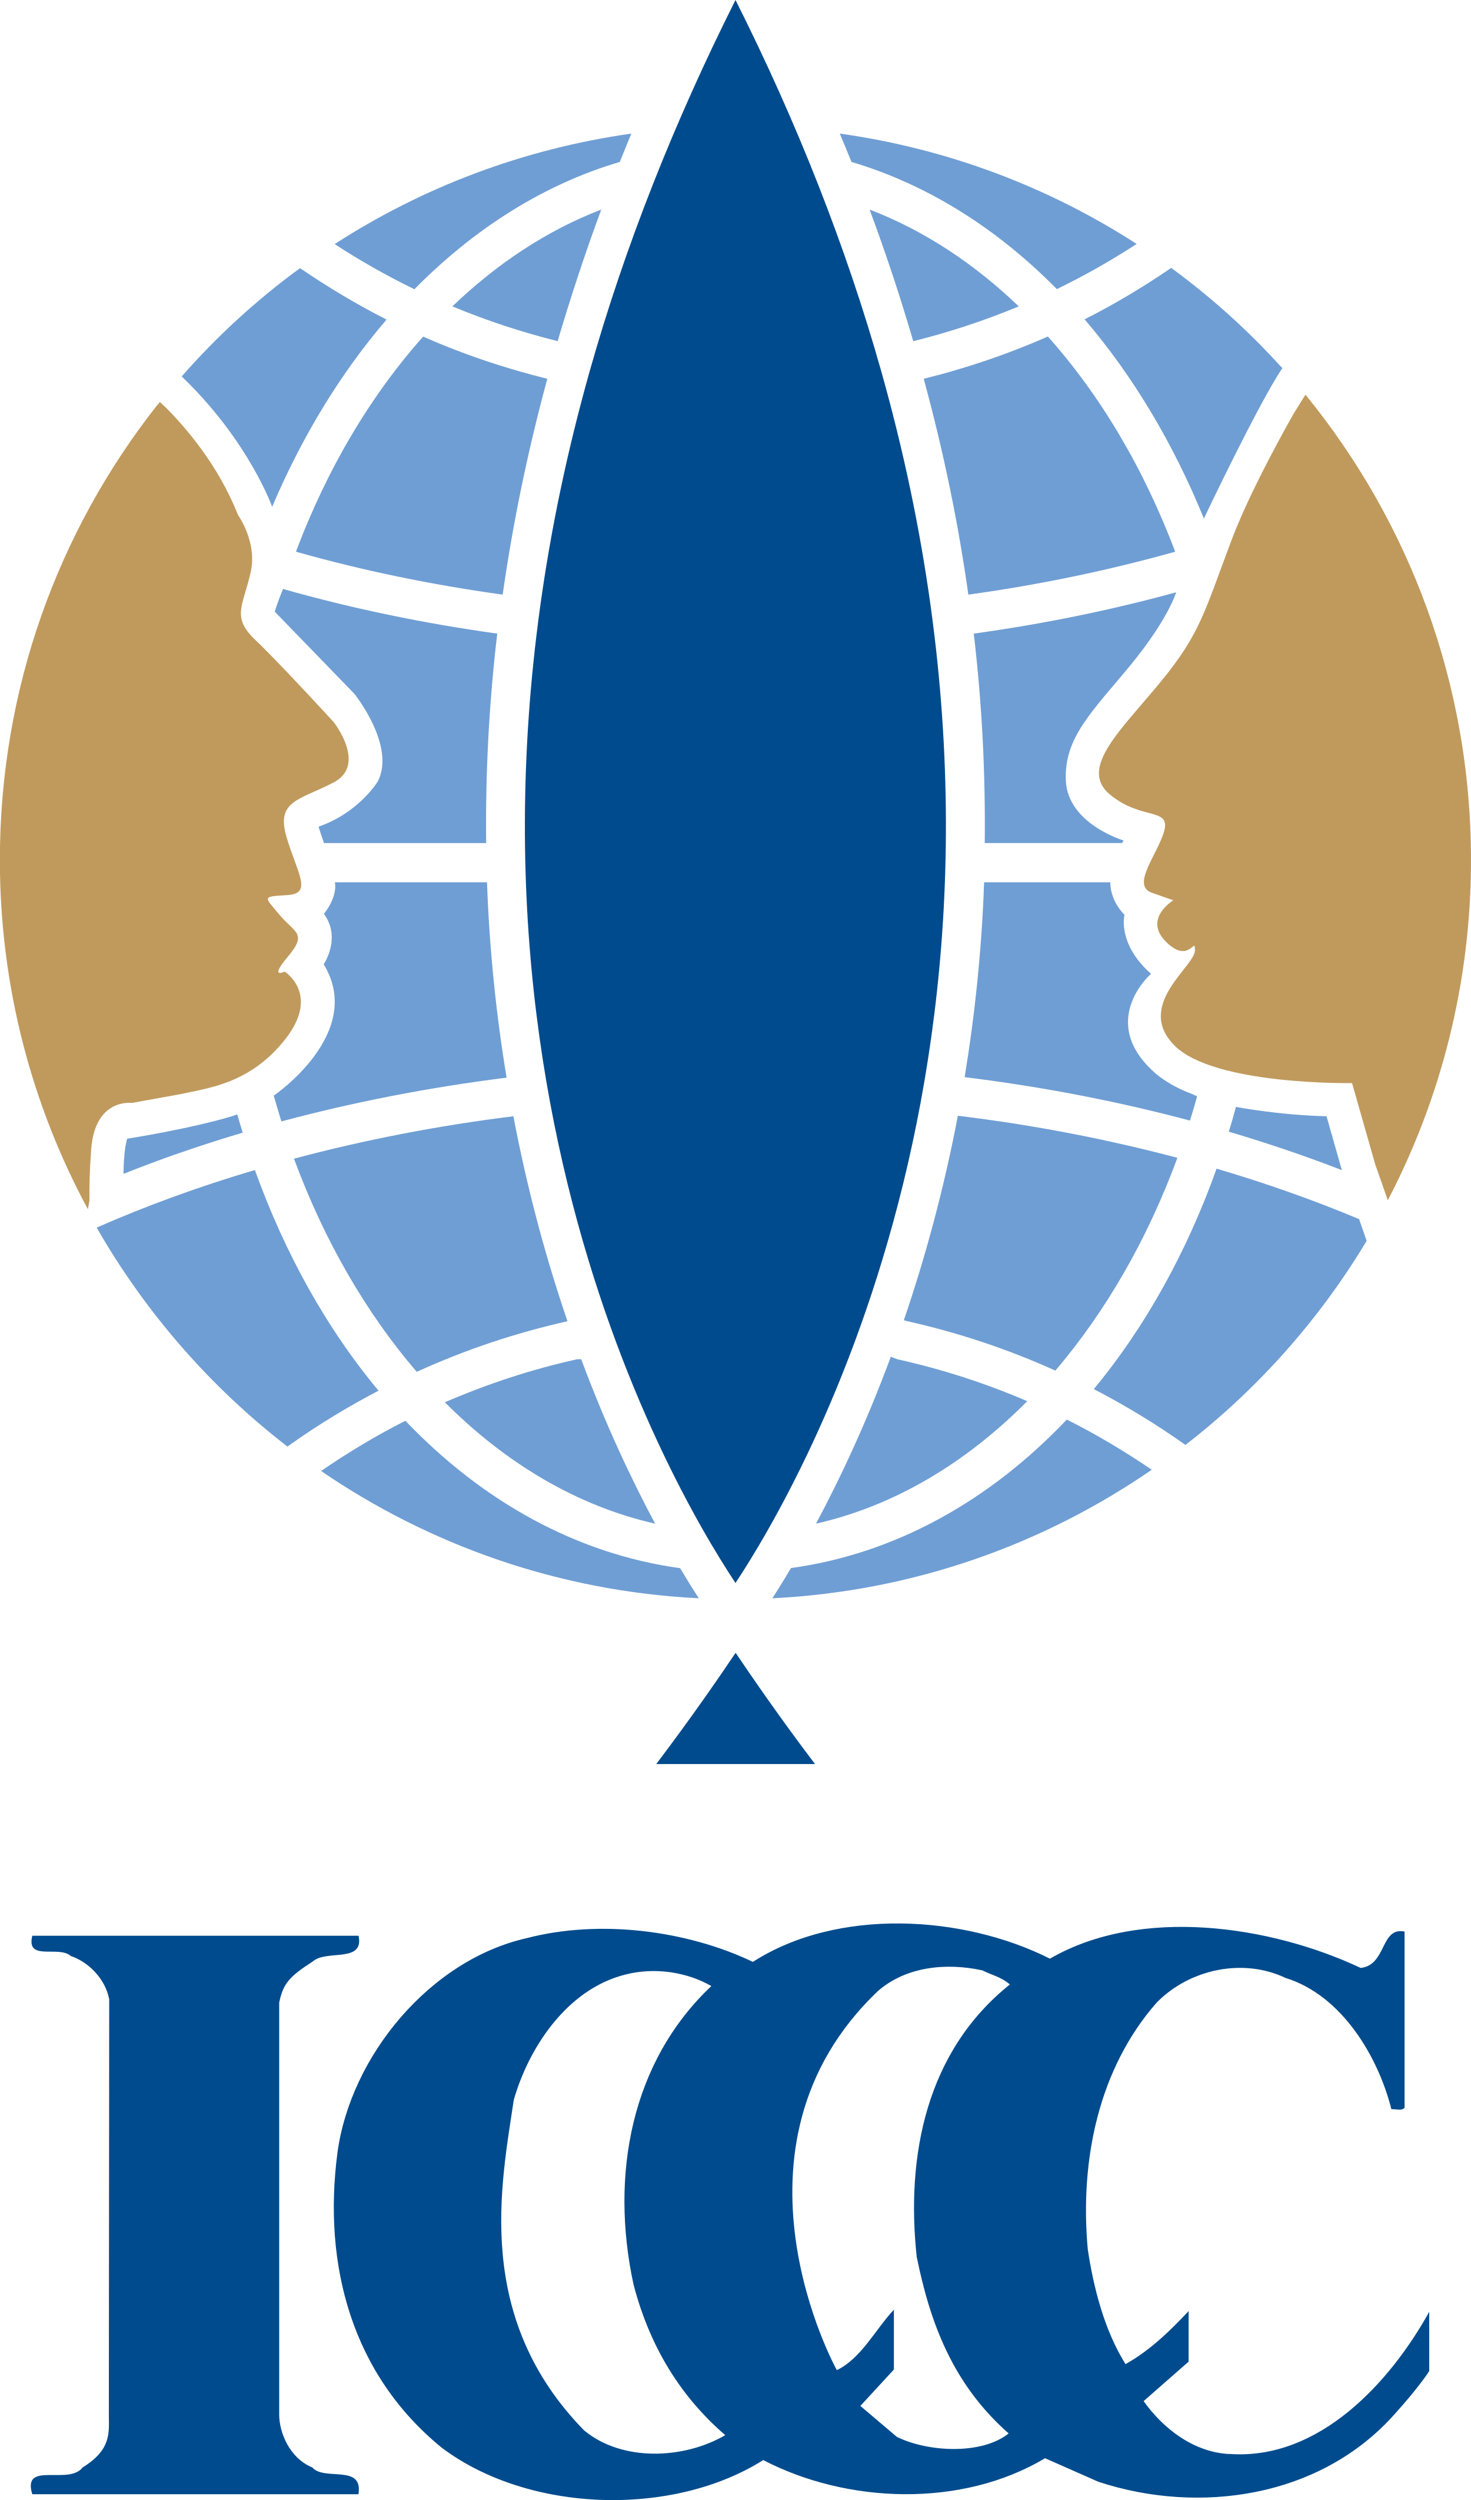
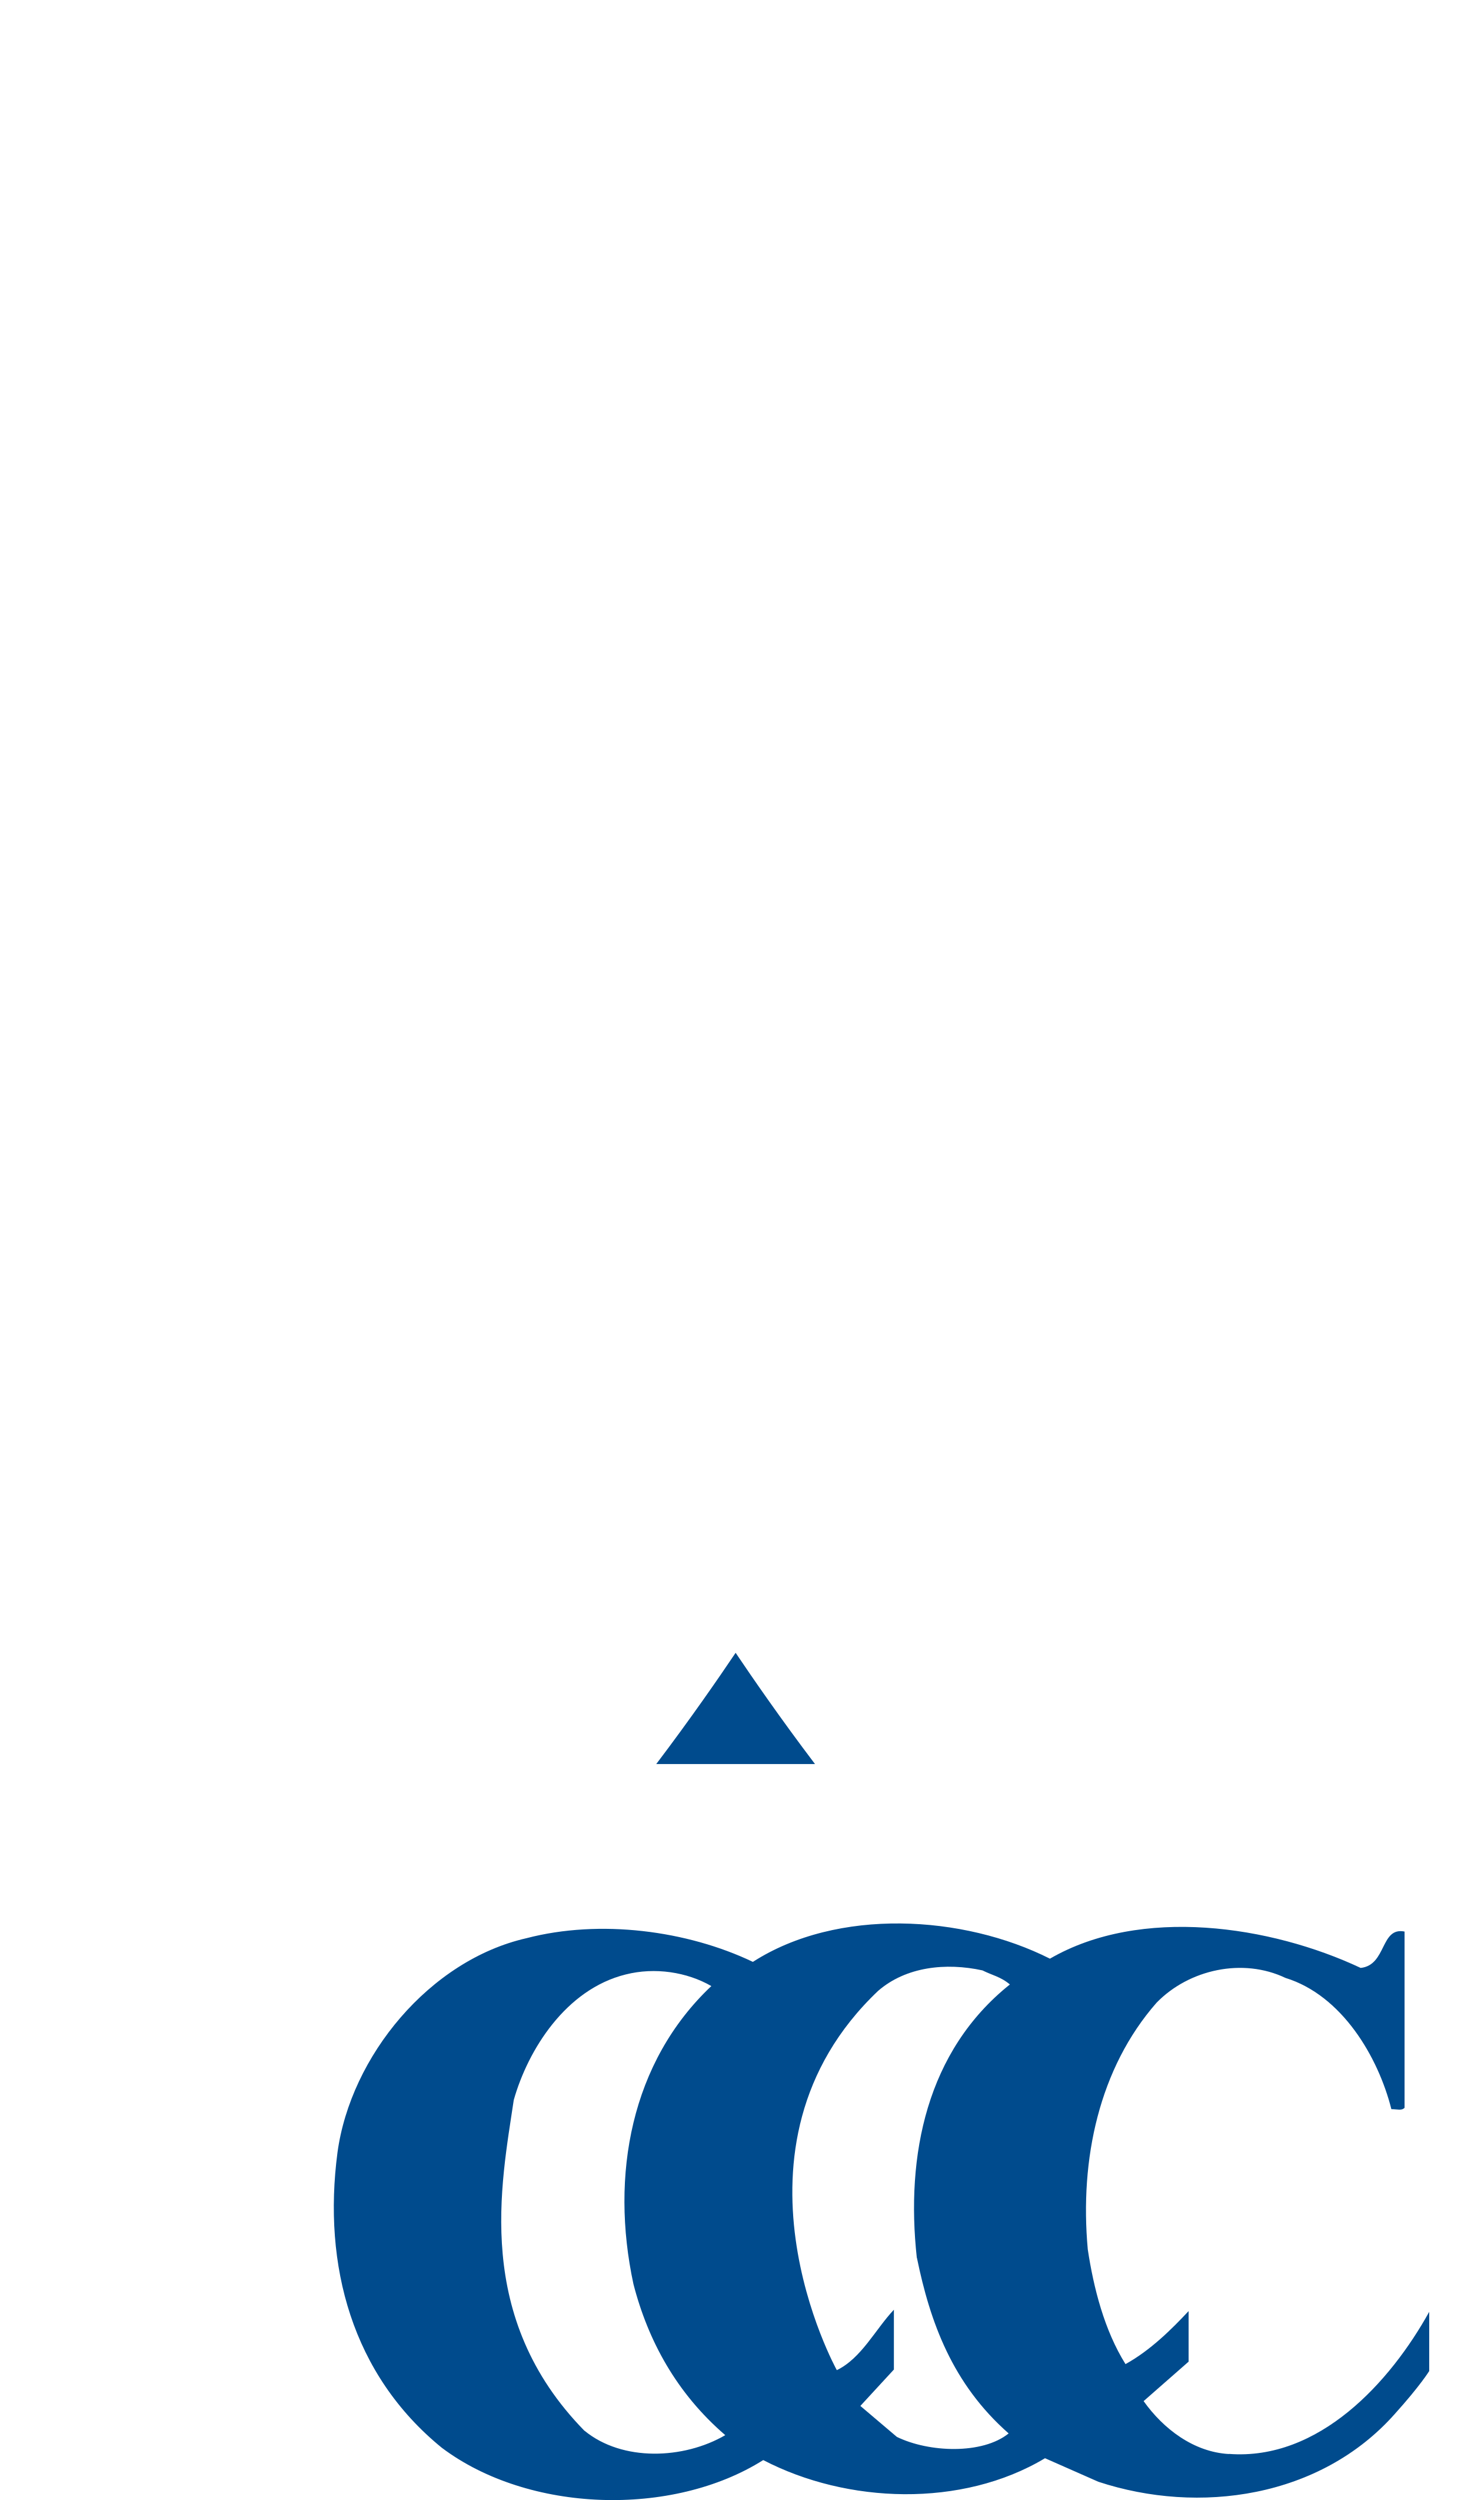
<svg xmlns="http://www.w3.org/2000/svg" id="Ebene_1" data-name="Ebene 1" viewBox="0 0 119.34 202.7">
  <defs>
    <style>      .cls-1 {        fill: #004b8d;      }      .cls-2 {        fill: #6f9ed4;      }      .cls-3 {        fill: #c09a5d;      }    </style>
  </defs>
-   <path class="cls-3" d="M104.91,33.61c-1.64,2.91-3.74,6.88-4.97,10.11-2.22,5.87-2.54,7.62-5.77,11.55-3.23,3.93-6.67,7-4.14,9.13,2.53,2.12,4.91,1.05,4.43,2.93-.49,1.88-2.75,4.44-1.01,5.05l1.74.61s-2.49,1.5-.58,3.38c1.91,1.88,2.37-.58,2.33.71-.04,1.29-4.88,4.43-1.66,7.68,3.22,3.25,14.41,3.05,14.41,3.05l1.88,6.59,1.02,2.91c4.31-8.25,6.75-17.64,6.75-27.59,0-14.31-5.03-27.44-13.43-37.72l-1.01,1.62M12.97,32.59l.48.45c1.59,1.59,4.27,4.67,5.85,8.7,0,0,1.59,2.19,1.04,4.64-.63,2.8-1.59,3.63.39,5.52,1.99,1.89,6.33,6.63,6.33,6.63,0,0,2.76,3.47,0,4.91-2.76,1.44-4.7,1.45-3.81,4.44.89,2.98,2.13,4.56.06,4.69-2.07.13-1.9.08-.65,1.58,1.26,1.5,2.3,1.5.71,3.39-1.59,1.89-.28,1.23-.28,1.23,0,0,2.92,1.82.07,5.46-2.85,3.64-6.25,3.97-8.48,4.47l-3.98.72s-2.98-.42-3.3,3.73c-.13,1.73-.16,3.14-.14,4.18l-.13.71c-4.55-8.43-7.14-18.07-7.14-28.32,0-13.88,4.73-26.64,12.68-36.77l.29-.34Z" />
-   <path class="cls-2" d="M45.25,27.66c-2.93-.73-5.78-1.67-8.55-2.82,3.62-3.47,7.68-6.16,12.08-7.85-1.32,3.56-2.49,7.12-3.54,10.67M44.4,30.72c-1.64,6.05-2.82,11.88-3.62,17.49-5.77-.8-11.4-1.96-16.77-3.48,2.52-6.71,6.05-12.65,10.32-17.44,3.24,1.43,6.6,2.56,10.07,3.42ZM25.85,67.02c3.29-1.14,4.81-3.68,4.81-3.68,1.46-2.91-1.91-7.09-1.91-7.09l-6.46-6.66c.22-.75.67-1.84.67-1.84,5.57,1.58,11.41,2.79,17.38,3.62-.7,5.94-.96,11.6-.9,16.98h-13.16l-.44-1.33ZM14.49,93.5c-1.52.53-3.01,1.09-4.47,1.67,0,0,0-1.92.3-2.85,0,0,4.99-.77,8.53-1.83l.4-.14c.14.5.29.99.44,1.48-1.76.52-3.49,1.08-5.19,1.67M27.17,71.53h12.34c.2,5.62.77,10.9,1.59,15.84-6.28.79-12.42,1.98-18.27,3.55-.22-.69-.42-1.39-.62-2.09,0,0,7.47-5.07,4.05-10.65,0,0,1.46-2.12.02-4.09,0,0,1.11-1.31.89-2.56ZM41.65,90.5c1.17,6.15,2.71,11.72,4.39,16.62-4.24.95-8.32,2.32-12.23,4.1-4.11-4.78-7.52-10.66-9.96-17.28,5.7-1.52,11.68-2.68,17.8-3.44ZM47.15,110.19c2.01,5.4,4.14,9.87,6,13.34-6.3-1.42-12.11-4.88-17.06-9.84,3.45-1.49,7.03-2.67,10.74-3.49h.32ZM55.17,127.13c.57.95,1.08,1.77,1.52,2.45-11.33-.56-21.83-4.3-30.64-10.32,2.2-1.51,4.48-2.88,6.84-4.07,6.22,6.51,13.85,10.79,22.29,11.95ZM64.17,127.13c8.48-1.16,16.15-5.48,22.38-12.04,2.37,1.19,4.67,2.56,6.89,4.07-8.85,6.09-19.4,9.86-30.78,10.42.44-.68.95-1.5,1.51-2.45ZM73.33,107.03c1.67-4.89,3.21-10.43,4.38-16.57,6.13.74,12.11,1.9,17.81,3.41-2.43,6.6-5.81,12.46-9.9,17.25-3.88-1.75-7.93-3.1-12.13-4.03l-.16-.06ZM72.8,110.2c3.64.81,7.16,1.95,10.54,3.4-4.97,5.01-10.8,8.5-17.14,9.93,1.88-3.51,4.04-8.05,6.07-13.53l.53.2ZM74.09,27.66c-1.04-3.55-2.21-7.1-3.54-10.67,4.41,1.69,8.48,4.38,12.1,7.85-2.77,1.15-5.62,2.09-8.55,2.82ZM85.02,27.29c4.27,4.79,7.79,10.73,10.32,17.44-5.38,1.51-11.01,2.68-16.78,3.48-.79-5.62-1.97-11.45-3.62-17.5,3.47-.86,6.83-2,10.08-3.43ZM91.04,68.35h-11.15c.06-5.39-.19-11.05-.89-16.98,5.63-.78,11.14-1.9,16.42-3.35,0,0-.64,2.18-3.7,5.9s-5.42,5.87-5.25,9.38c.17,3.51,4.68,4.84,4.68,4.84l-.11.21ZM97.12,88.89c-.18.66-.38,1.32-.58,1.96-5.86-1.56-12-2.75-18.28-3.52.81-4.93,1.38-10.19,1.58-15.8h10.24s-.09,1.38,1.15,2.64c0,0-.62,2.33,2.15,4.78,0,0-4.49,3.92.45,8.15,0,0,1.15.98,2.9,1.6l.39.19ZM108.87,94.87c-2.94-1.14-6.01-2.18-9.18-3.12.21-.66.4-1.33.58-2.01,0,0,3.35.66,7.35.76l1.24,4.36ZM104.04,29.84c-1.96,2.9-6.37,12.2-6.37,12.2-2.49-6.11-5.77-11.59-9.68-16.15,2.42-1.22,4.76-2.62,7.03-4.17,3.19,2.34,6.13,4.97,8.78,7.88l.24.24ZM92.21,19.78c-2.09,1.36-4.25,2.58-6.47,3.66-4.83-4.9-10.48-8.48-16.66-10.31-.31-.77-.63-1.54-.95-2.3,8.84,1.24,16.99,4.37,24.09,8.95ZM50.28,13.13c-6.18,1.82-11.83,5.42-16.66,10.32-2.22-1.08-4.38-2.3-6.47-3.66,7.09-4.58,15.24-7.71,24.07-8.96-.31.77-.63,1.53-.94,2.3ZM14.74,30.52c2.86-3.26,6.08-6.21,9.6-8.78,2.26,1.54,4.6,2.94,7.02,4.17-3.71,4.32-6.85,9.46-9.28,15.18,0,0-1.83-5.15-7.01-10.25l-.32-.31ZM7.84,99.53c4.02-1.77,8.33-3.34,12.84-4.67,2.45,6.82,5.86,12.89,10.03,17.89-2.45,1.28-4.84,2.72-7.12,4.34l-.27.19c-6.25-4.82-11.52-10.86-15.47-17.74ZM110.87,100.61c-3.84,6.39-8.83,12-14.7,16.54l-.12-.09c-2.35-1.66-4.79-3.13-7.31-4.44,4.14-5,7.53-11.06,9.96-17.87,4.04,1.19,7.91,2.56,11.56,4.09l.61,1.75Z" />
  <path class="cls-1" d="M53.24,143.02c2.79-3.68,5.08-7,6.44-9.02,1.36,2.02,3.65,5.34,6.44,9.02h-12.87" />
-   <path class="cls-1" d="M59.67,0c5.02,9.98,8.98,20.06,11.79,29.98,15.04,53.11-6.26,90-11.79,98.36-5.55-8.35-26.85-45.17-11.8-98.35,2.81-9.94,6.79-20.02,11.8-29.99" />
-   <path class="cls-1" d="M25.34,200.05c-1.86-.76-2.69-2.85-2.69-4.29v-33.39c.32-1.58.85-2.13,2.73-3.35,1.12-.98,4.18.16,3.71-2.08H2.62c-.52,2.11,2.14.76,3.12,1.64,1.49.51,2.81,1.89,3.12,3.51l-.03,33.67c0,1.44.25,2.82-2.13,4.29-1.13,1.48-4.93-.57-4.08,2.17h26.46c.4-2.48-2.76-1.04-3.74-2.17" />
  <path class="cls-1" d="M99.7,198.96c-2.86-.16-5.32-2.04-6.92-4.29l3.65-3.2v-4.1c-1.38,1.48-3.12,3.2-5.12,4.3-1.72-2.75-2.59-6.19-3.06-9.3-.67-7.34.93-14.7,5.58-20,2.64-2.71,7-3.66,10.46-2.01,4.58,1.41,7.52,6.4,8.59,10.64.5,0,.82.14,1.07-.11v-14.29c-1.98-.39-1.44,2.72-3.56,2.95-7.3-3.43-17.84-5.02-25.21-.75-7.05-3.55-17.23-4.15-24.1.26-5.32-2.54-12.39-3.48-18.37-1.92-7.84,1.78-14.26,9.55-15.33,17.37-1.21,9.18,1.19,18.02,8.46,23.94,7.03,5.29,18.7,5.65,26.08,1,6.8,3.54,16.11,3.89,22.86-.15l4.33,1.91c8.17,2.69,18,1.3,24.03-5.48,2.11-2.34,2.81-3.5,2.81-3.5v-4.8c-3.15,5.68-8.93,12.08-16.26,11.52M47.42,197.08c-9.03-9.21-6.75-20-5.74-26.82,1.16-4.09,4.23-8.98,9.08-10.18,2.37-.6,4.97-.2,6.95.94-6.52,6.15-8.22,15.33-6.32,24.16,1.19,4.61,3.51,8.86,7.45,12.25-3.37,1.96-8.35,2.16-11.42-.36ZM74.39,183.06c1.07,5.22,2.88,10.22,7.44,14.23-2.13,1.72-6.47,1.55-9.07.28l-2.96-2.51,2.72-2.95v-4.85c-1.51,1.6-2.63,3.93-4.63,4.9,0,0-10.03-18.05,3.35-30.75,2.26-1.96,5.49-2.31,8.47-1.66.74.38,1.48.51,2.22,1.14-6.76,5.4-8.46,13.83-7.55,22.16Z" />
</svg>